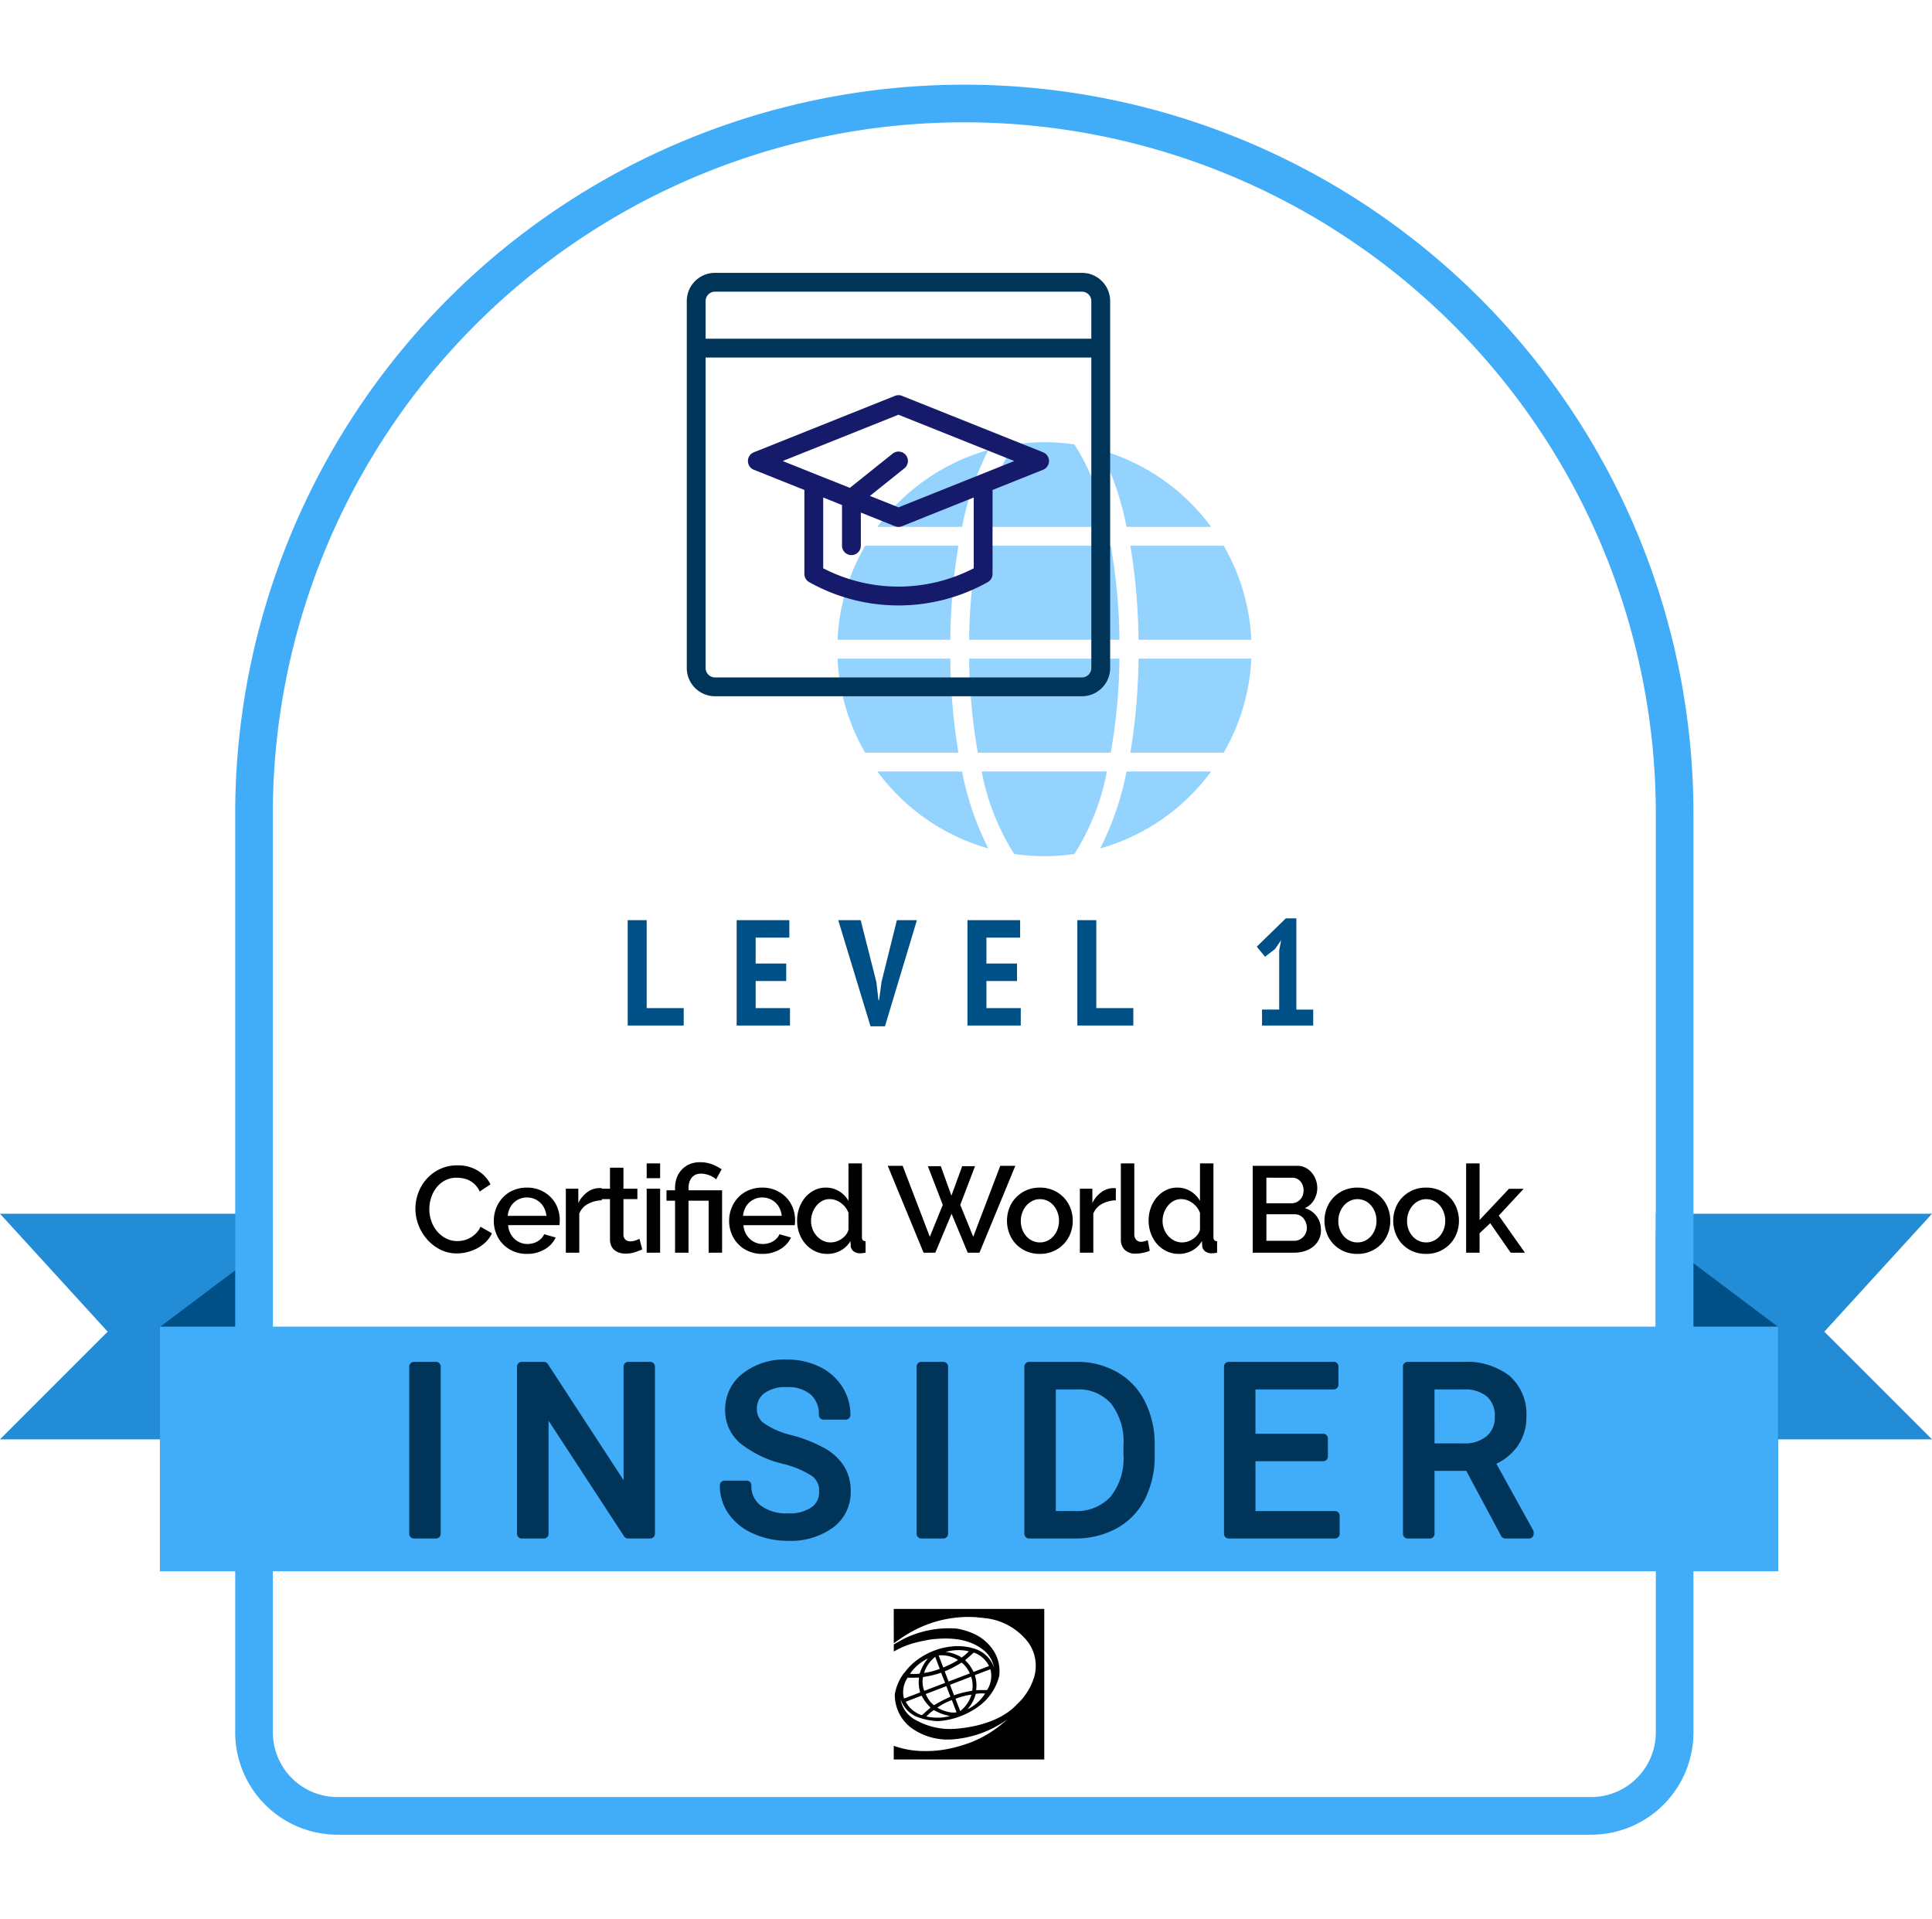
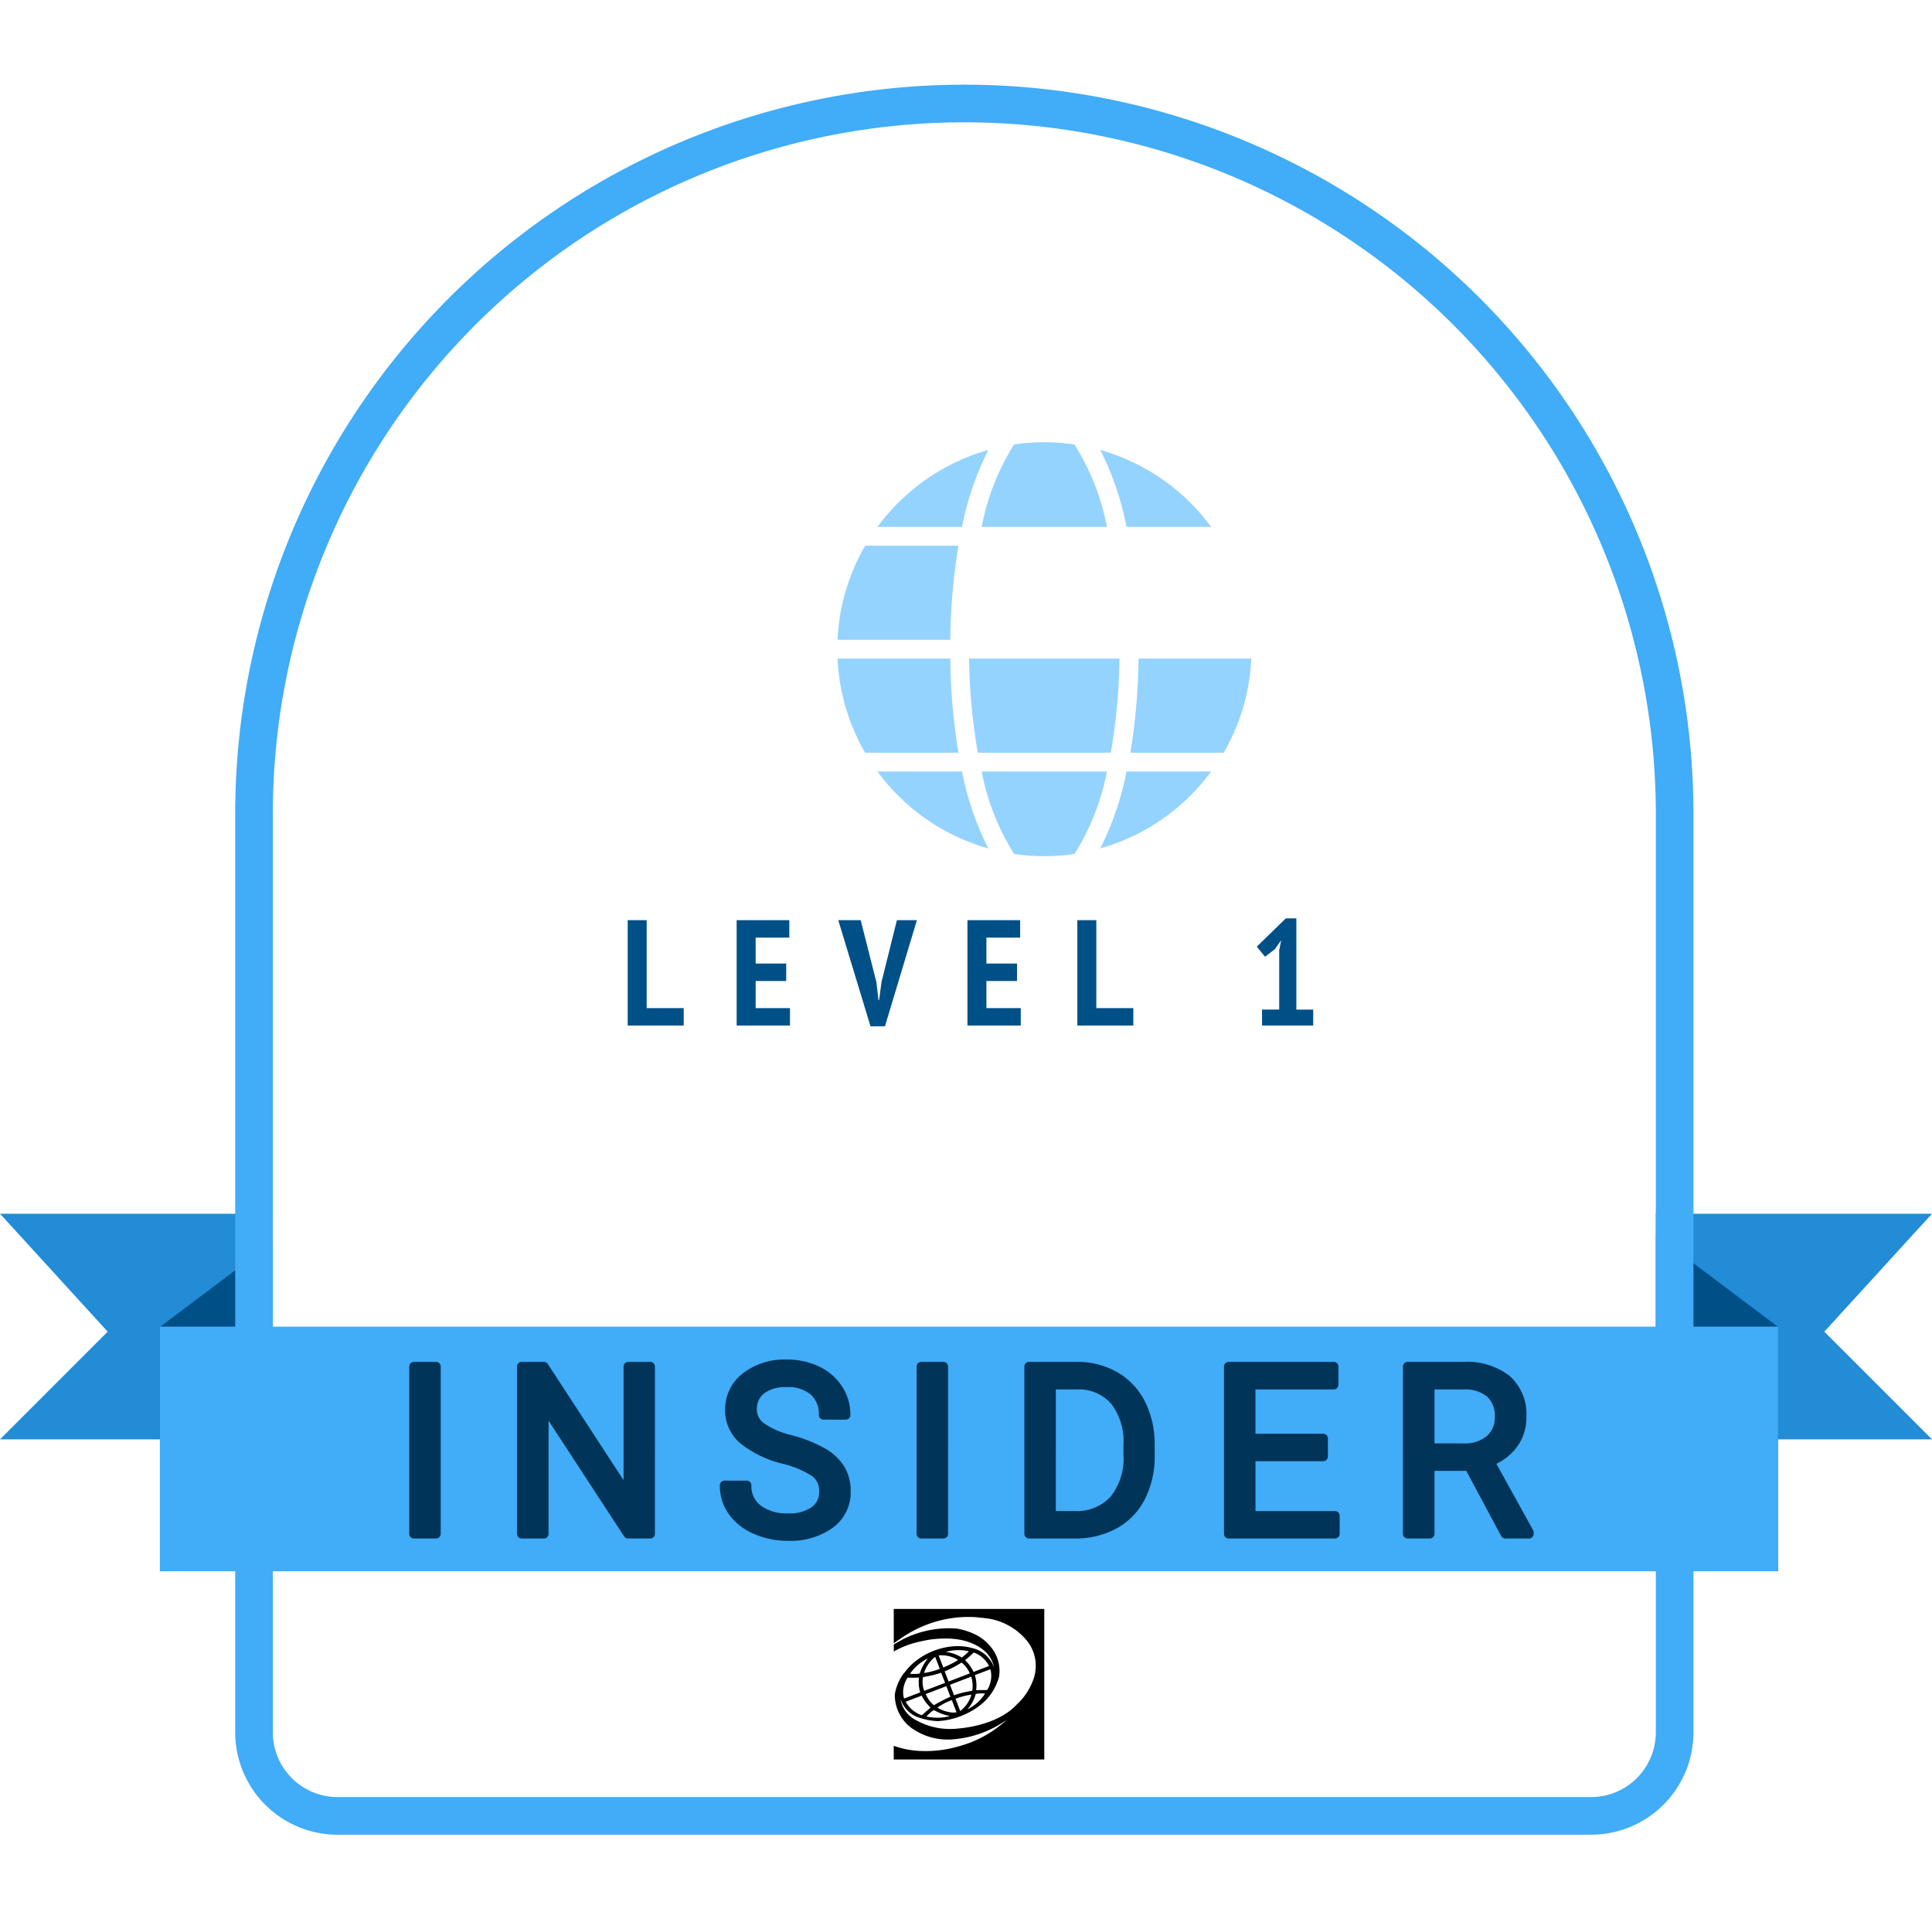
<svg xmlns="http://www.w3.org/2000/svg" width="205.356" height="204" viewBox="0 0 205.356 204">
  <defs>
    <filter id="Rectangle_331" x="16" y="0" width="173" height="204" filterUnits="userSpaceOnUse">
      <feOffset input="SourceAlpha" />
      <feGaussianBlur stdDeviation="3" result="blur" />
      <feFlood flood-opacity="0.161" />
      <feComposite operator="in" in2="blur" />
      <feComposite in="SourceGraphic" />
    </filter>
  </defs>
  <g id="Group_32" data-name="Group 32" transform="translate(1530 -2605)">
    <path id="Path_221" data-name="Path 221" d="M1142.605,735.058h-33.357v23.981h33.357l-11.446-11.445Z" transform="translate(-2467.249 1998.942)" fill="#228cd6" />
    <path id="Path_222" data-name="Path 222" d="M1145.871,735.058l16,12.031v25.985l-16-14.034Z" transform="translate(-2502.871 1998.942)" fill="#005088" />
    <path id="Path_225" data-name="Path 225" d="M1109.249,735.058h33.357v23.981h-33.357l11.446-11.445Z" transform="translate(-2639.249 1998.942)" fill="#228cd6" />
    <path id="Path_226" data-name="Path 226" d="M1161.871,735.058l-16,12.031V773.1l16-14.064Z" transform="translate(-2658.871 1998.942)" fill="#005088" />
    <g transform="matrix(1, 0, 0, 1, -1530, 2605)" filter="url(#Rectangle_331)">
      <g id="Rectangle_331-2" data-name="Rectangle 331" transform="translate(29 13)" fill="#fff" stroke="#41acf7" stroke-width="4">
        <path d="M73.5,0h0A73.5,73.5,0,0,1,147,73.5v97.15a7.35,7.35,0,0,1-7.35,7.35H7.35A7.35,7.35,0,0,1,0,170.65V73.5A73.5,73.5,0,0,1,73.5,0Z" stroke="none" />
        <path d="M73.5-2h0A75.5,75.5,0,0,1,149,73.5v97.618A8.882,8.882,0,0,1,140.118,180H6.882A8.882,8.882,0,0,1-2,171.118V73.5A75.5,75.5,0,0,1,73.5-2Z" fill="none" />
      </g>
    </g>
-     <path id="Path_232" data-name="Path 232" d="M.455-4.68a4.837,4.837,0,0,1,.3-1.657,4.582,4.582,0,0,1,.877-1.482,4.427,4.427,0,0,1,1.411-1.06,4.27,4.27,0,0,1,1.885-.4,4,4,0,0,1,2.158.559A3.632,3.632,0,0,1,8.437-7.267L7.293-6.5a2.611,2.611,0,0,0-.468-.7,2.281,2.281,0,0,0-.6-.455,2.572,2.572,0,0,0-.676-.24,3.386,3.386,0,0,0-.676-.072A2.658,2.658,0,0,0,3.6-7.677a2.828,2.828,0,0,0-.917.773,3.454,3.454,0,0,0-.559,1.079,3.959,3.959,0,0,0-.189,1.2,3.754,3.754,0,0,0,.221,1.287,3.487,3.487,0,0,0,.617,1.079,3.037,3.037,0,0,0,.943.747,2.586,2.586,0,0,0,1.2.28,3.019,3.019,0,0,0,.7-.085A2.6,2.6,0,0,0,6.3-1.593a2.761,2.761,0,0,0,.611-.474,2.37,2.37,0,0,0,.462-.689l1.209.689a2.822,2.822,0,0,1-.624.916,3.981,3.981,0,0,1-.91.669,4.666,4.666,0,0,1-1.072.416A4.523,4.523,0,0,1,4.862.078,3.825,3.825,0,0,1,3.081-.338,4.677,4.677,0,0,1,1.69-1.424,5,5,0,0,1,.78-2.945,4.83,4.83,0,0,1,.455-4.68ZM12.311.13a3.616,3.616,0,0,1-1.443-.28A3.358,3.358,0,0,1,9.757-.91a3.428,3.428,0,0,1-.715-1.118A3.623,3.623,0,0,1,8.788-3.38a3.673,3.673,0,0,1,.253-1.358A3.486,3.486,0,0,1,9.757-5.87a3.311,3.311,0,0,1,1.111-.767,3.65,3.65,0,0,1,1.456-.279,3.5,3.5,0,0,1,1.437.286,3.435,3.435,0,0,1,1.1.76,3.254,3.254,0,0,1,.7,1.105,3.671,3.671,0,0,1,.24,1.319q0,.156-.013.292t-.026.228H10.309a2.328,2.328,0,0,0,.214.819,2.155,2.155,0,0,0,.455.631,1.981,1.981,0,0,0,.637.41,1.994,1.994,0,0,0,.748.143,2.273,2.273,0,0,0,.565-.071,1.994,1.994,0,0,0,.514-.208,1.82,1.82,0,0,0,.416-.332,1.547,1.547,0,0,0,.286-.429l1.222.351A2.833,2.833,0,0,1,14.2-.358,3.605,3.605,0,0,1,12.311.13Zm2.067-4.043a2.287,2.287,0,0,0-.215-.793,2.042,2.042,0,0,0-.448-.618,2,2,0,0,0-.637-.4,2.079,2.079,0,0,0-.767-.143,2.028,2.028,0,0,0-.76.143,2.02,2.02,0,0,0-.63.4,1.955,1.955,0,0,0-.442.618,2.38,2.38,0,0,0-.208.793Zm5.889-1.651a3.2,3.2,0,0,0-1.476.384,2.021,2.021,0,0,0-.917,1.021V0h-1.43V-6.8h1.326v1.521A3.11,3.11,0,0,1,18.688-6.4,2.223,2.223,0,0,1,19.9-6.864h.215a.768.768,0,0,1,.149.013Zm4.3,5.213a7.167,7.167,0,0,1-.754.293A3.188,3.188,0,0,1,22.789.1a2.177,2.177,0,0,1-.637-.091,1.56,1.56,0,0,1-.526-.273,1.24,1.24,0,0,1-.358-.474,1.739,1.739,0,0,1-.13-.709V-5.694h-.9V-6.8h.9V-9.035h1.43V-6.8H24.05v1.105H22.568v3.8a.706.706,0,0,0,.228.527.772.772,0,0,0,.5.163,1.593,1.593,0,0,0,.572-.1q.273-.1.4-.169ZM25.038,0V-6.8h1.43V0Zm0-7.917V-9.49h1.43v1.573Zm3.016,2.392h-.91V-6.63h.91V-6.9a3.093,3.093,0,0,1,.169-1.02,2.515,2.515,0,0,1,.507-.865,2.531,2.531,0,0,1,.826-.6,2.665,2.665,0,0,1,1.137-.227,3.533,3.533,0,0,1,1.313.227,4.934,4.934,0,0,1,1,.526L32.422-7.8a2.468,2.468,0,0,0-.734-.429,2.476,2.476,0,0,0-.9-.169,1.294,1.294,0,0,0-.585.124,1.121,1.121,0,0,0-.4.331,1.483,1.483,0,0,0-.234.468,1.845,1.845,0,0,0-.078.533v.312h3.562V0h-1.43V-5.525H29.484V0h-1.43ZM37.323.13A3.616,3.616,0,0,1,35.88-.15,3.358,3.358,0,0,1,34.768-.91a3.429,3.429,0,0,1-.715-1.118A3.623,3.623,0,0,1,33.8-3.38a3.673,3.673,0,0,1,.253-1.358,3.486,3.486,0,0,1,.715-1.131,3.311,3.311,0,0,1,1.111-.767,3.65,3.65,0,0,1,1.456-.279,3.5,3.5,0,0,1,1.437.286,3.435,3.435,0,0,1,1.1.76,3.254,3.254,0,0,1,.7,1.105,3.671,3.671,0,0,1,.241,1.319q0,.156-.013.292t-.026.228H35.321a2.328,2.328,0,0,0,.215.819,2.155,2.155,0,0,0,.455.631,1.981,1.981,0,0,0,.637.41,1.994,1.994,0,0,0,.748.143,2.273,2.273,0,0,0,.565-.071,1.994,1.994,0,0,0,.514-.208,1.82,1.82,0,0,0,.416-.332,1.547,1.547,0,0,0,.286-.429l1.222.351A2.833,2.833,0,0,1,39.215-.358,3.605,3.605,0,0,1,37.323.13ZM39.39-3.913a2.287,2.287,0,0,0-.215-.793,2.042,2.042,0,0,0-.449-.618,2,2,0,0,0-.637-.4,2.079,2.079,0,0,0-.767-.143,2.028,2.028,0,0,0-.76.143,2.019,2.019,0,0,0-.631.4,1.955,1.955,0,0,0-.442.618,2.38,2.38,0,0,0-.208.793ZM44.226.13a2.917,2.917,0,0,1-1.274-.28A3.184,3.184,0,0,1,41.938-.91a3.524,3.524,0,0,1-.67-1.124,3.923,3.923,0,0,1-.24-1.385,3.934,3.934,0,0,1,.228-1.345,3.562,3.562,0,0,1,.637-1.112,3.078,3.078,0,0,1,.962-.761,2.654,2.654,0,0,1,1.215-.279,2.632,2.632,0,0,1,1.443.4,2.889,2.889,0,0,1,.975,1.008V-9.49h1.43v7.8A.564.564,0,0,0,48-1.339a.409.409,0,0,0,.305.117V0q-.221.039-.357.052t-.227.013a1.08,1.08,0,0,1-.7-.221.781.781,0,0,1-.3-.572L46.7-1.235a2.712,2.712,0,0,1-1.027,1A2.9,2.9,0,0,1,44.226.13Zm.351-1.222a1.963,1.963,0,0,0,.624-.1,2.21,2.21,0,0,0,.572-.286,2.01,2.01,0,0,0,.449-.429,1.541,1.541,0,0,0,.267-.533V-4.225a2.129,2.129,0,0,0-.332-.6,2.371,2.371,0,0,0-.488-.468,2.226,2.226,0,0,0-.578-.3,1.9,1.9,0,0,0-.618-.1,1.616,1.616,0,0,0-.786.195,2.029,2.029,0,0,0-.618.52,2.564,2.564,0,0,0-.41.741,2.518,2.518,0,0,0-.15.858,2.408,2.408,0,0,0,.163.884,2.309,2.309,0,0,0,.448.728,2.2,2.2,0,0,0,.657.494A1.789,1.789,0,0,0,44.577-1.092Zm10.348-8.1H56.3l1.131,3.133,1.144-3.133h1.365L58.37-5.083,59.748-1.69l2.873-7.54h1.6L60.411,0H59.163L57.447-4.134,55.718,0H54.47L50.661-9.23h1.586l2.886,7.54,1.378-3.393ZM66.833.13a3.532,3.532,0,0,1-1.45-.286,3.384,3.384,0,0,1-1.1-.767,3.38,3.38,0,0,1-.7-1.124,3.723,3.723,0,0,1-.247-1.346,3.723,3.723,0,0,1,.247-1.345,3.328,3.328,0,0,1,.709-1.125,3.459,3.459,0,0,1,1.1-.767,3.5,3.5,0,0,1,1.437-.286,3.5,3.5,0,0,1,1.437.286,3.459,3.459,0,0,1,1.105.767,3.328,3.328,0,0,1,.708,1.125,3.723,3.723,0,0,1,.247,1.345,3.723,3.723,0,0,1-.247,1.346,3.328,3.328,0,0,1-.708,1.124,3.459,3.459,0,0,1-1.105.767A3.5,3.5,0,0,1,66.833.13ZM64.805-3.38a2.572,2.572,0,0,0,.156.91,2.262,2.262,0,0,0,.429.722,2.006,2.006,0,0,0,.644.481,1.844,1.844,0,0,0,.8.176,1.844,1.844,0,0,0,.8-.176,1.964,1.964,0,0,0,.644-.488,2.343,2.343,0,0,0,.429-.728,2.572,2.572,0,0,0,.156-.91,2.588,2.588,0,0,0-.156-.9,2.326,2.326,0,0,0-.429-.734,1.964,1.964,0,0,0-.644-.487,1.844,1.844,0,0,0-.8-.175,1.761,1.761,0,0,0-.786.182,2.045,2.045,0,0,0-.644.494,2.426,2.426,0,0,0-.436.735A2.5,2.5,0,0,0,64.805-3.38Zm10.1-2.184a3.2,3.2,0,0,0-1.476.384,2.021,2.021,0,0,0-.916,1.021V0h-1.43V-6.8H72.41v1.521A3.11,3.11,0,0,1,73.326-6.4a2.223,2.223,0,0,1,1.216-.462h.215a.768.768,0,0,1,.149.013Zm.533-3.926h1.43v7.527a.847.847,0,0,0,.2.591.7.7,0,0,0,.546.215,1.268,1.268,0,0,0,.331-.052q.188-.052.358-.117l.208,1.118a3.327,3.327,0,0,1-.741.227A4.014,4.014,0,0,1,77,.1a1.57,1.57,0,0,1-1.15-.4,1.533,1.533,0,0,1-.41-1.144ZM81.588.13a2.917,2.917,0,0,1-1.274-.28A3.185,3.185,0,0,1,79.3-.91a3.524,3.524,0,0,1-.669-1.124,3.923,3.923,0,0,1-.241-1.385,3.934,3.934,0,0,1,.228-1.345,3.561,3.561,0,0,1,.637-1.112,3.078,3.078,0,0,1,.962-.761,2.654,2.654,0,0,1,1.215-.279,2.632,2.632,0,0,1,1.443.4,2.889,2.889,0,0,1,.975,1.008V-9.49h1.43v7.8a.564.564,0,0,0,.085.351.409.409,0,0,0,.305.117V0q-.221.039-.357.052t-.228.013a1.08,1.08,0,0,1-.7-.221.781.781,0,0,1-.3-.572l-.026-.507a2.712,2.712,0,0,1-1.027,1A2.9,2.9,0,0,1,81.588.13Zm.351-1.222a1.963,1.963,0,0,0,.624-.1,2.21,2.21,0,0,0,.572-.286,2.01,2.01,0,0,0,.449-.429,1.541,1.541,0,0,0,.267-.533V-4.225a2.129,2.129,0,0,0-.331-.6,2.371,2.371,0,0,0-.488-.468,2.226,2.226,0,0,0-.578-.3,1.9,1.9,0,0,0-.618-.1,1.616,1.616,0,0,0-.786.195,2.029,2.029,0,0,0-.618.52,2.564,2.564,0,0,0-.41.741,2.518,2.518,0,0,0-.149.858,2.408,2.408,0,0,0,.162.884,2.309,2.309,0,0,0,.449.728,2.2,2.2,0,0,0,.656.494A1.789,1.789,0,0,0,81.939-1.092ZM96.707-2.379a2.155,2.155,0,0,1-.228,1,2.275,2.275,0,0,1-.611.748,2.75,2.75,0,0,1-.9.468A3.684,3.684,0,0,1,93.86,0H89.453V-9.23h4.758a1.821,1.821,0,0,1,.871.208,2.175,2.175,0,0,1,.663.54,2.473,2.473,0,0,1,.423.754,2.537,2.537,0,0,1,.149.852,2.477,2.477,0,0,1-.344,1.267,2.1,2.1,0,0,1-.981.878,2.345,2.345,0,0,1,1.255.852A2.437,2.437,0,0,1,96.707-2.379Zm-1.5-.273a1.542,1.542,0,0,0-.1-.546,1.559,1.559,0,0,0-.26-.455,1.219,1.219,0,0,0-.4-.312,1.118,1.118,0,0,0-.507-.117H90.909v2.821H93.86a1.29,1.29,0,0,0,.533-.11,1.364,1.364,0,0,0,.429-.3,1.387,1.387,0,0,0,.286-.442A1.407,1.407,0,0,0,95.212-2.652Zm-4.3-5.317v2.717h2.678a1.189,1.189,0,0,0,.5-.1,1.372,1.372,0,0,0,.4-.28,1.226,1.226,0,0,0,.273-.423,1.475,1.475,0,0,0,.1-.546,1.43,1.43,0,0,0-.338-.982,1.094,1.094,0,0,0-.858-.384Zm9.672,8.1a3.532,3.532,0,0,1-1.449-.286,3.384,3.384,0,0,1-1.1-.767,3.38,3.38,0,0,1-.7-1.124,3.723,3.723,0,0,1-.247-1.346,3.723,3.723,0,0,1,.247-1.345,3.328,3.328,0,0,1,.708-1.125,3.46,3.46,0,0,1,1.105-.767,3.5,3.5,0,0,1,1.437-.286,3.5,3.5,0,0,1,1.437.286,3.46,3.46,0,0,1,1.105.767,3.328,3.328,0,0,1,.708,1.125,3.723,3.723,0,0,1,.247,1.345,3.723,3.723,0,0,1-.247,1.346,3.328,3.328,0,0,1-.708,1.124,3.46,3.46,0,0,1-1.105.767A3.5,3.5,0,0,1,100.581.13ZM98.553-3.38a2.572,2.572,0,0,0,.156.91,2.262,2.262,0,0,0,.429.722,2.006,2.006,0,0,0,.644.481,1.844,1.844,0,0,0,.8.176,1.844,1.844,0,0,0,.8-.176,1.964,1.964,0,0,0,.644-.488,2.343,2.343,0,0,0,.429-.728,2.572,2.572,0,0,0,.156-.91,2.588,2.588,0,0,0-.156-.9,2.327,2.327,0,0,0-.429-.734,1.964,1.964,0,0,0-.644-.487,1.844,1.844,0,0,0-.8-.175,1.761,1.761,0,0,0-.786.182,2.046,2.046,0,0,0-.644.494,2.426,2.426,0,0,0-.435.735A2.5,2.5,0,0,0,98.553-3.38ZM107.887.13a3.532,3.532,0,0,1-1.45-.286,3.384,3.384,0,0,1-1.1-.767,3.38,3.38,0,0,1-.7-1.124,3.723,3.723,0,0,1-.247-1.346,3.723,3.723,0,0,1,.247-1.345,3.328,3.328,0,0,1,.709-1.125,3.459,3.459,0,0,1,1.1-.767,3.5,3.5,0,0,1,1.437-.286,3.5,3.5,0,0,1,1.437.286,3.46,3.46,0,0,1,1.1.767,3.327,3.327,0,0,1,.709,1.125,3.723,3.723,0,0,1,.247,1.345,3.723,3.723,0,0,1-.247,1.346,3.327,3.327,0,0,1-.709,1.124,3.46,3.46,0,0,1-1.1.767A3.5,3.5,0,0,1,107.887.13Zm-2.028-3.51a2.572,2.572,0,0,0,.156.91,2.262,2.262,0,0,0,.429.722,2.006,2.006,0,0,0,.644.481,1.844,1.844,0,0,0,.8.176,1.844,1.844,0,0,0,.8-.176,1.964,1.964,0,0,0,.644-.488,2.343,2.343,0,0,0,.429-.728,2.572,2.572,0,0,0,.156-.91,2.588,2.588,0,0,0-.156-.9,2.326,2.326,0,0,0-.429-.734,1.964,1.964,0,0,0-.644-.487,1.844,1.844,0,0,0-.8-.175,1.761,1.761,0,0,0-.786.182,2.046,2.046,0,0,0-.644.494,2.426,2.426,0,0,0-.436.735A2.5,2.5,0,0,0,105.859-3.38ZM116.87,0,114.7-3.133l-1.131,1.066V0h-1.43V-9.49h1.43v6.019l3.12-3.315h1.56l-2.639,2.847L118.391,0Z" transform="translate(-1486.301 2738.14)" />
    <path id="Path_231" data-name="Path 231" d="M6.672,0H.72V-11.2H2.736v9.344H6.672ZM12.3-11.2h5.6v1.856H14.32v2.752h3.248v1.856H14.32v2.88h3.648V0H12.3ZM27.152-4.624l.224,1.92h.064L27.7-4.64l1.632-6.56h2.128L28.064.08H26.528L23.1-11.2h2.384Zm9.68-6.576h5.6v1.856H38.848v2.752H42.1v1.856H38.848v2.88H42.5V0H36.832ZM54.464,0H48.512V-11.2h2.016v9.344h3.936Zm13.68-1.7h1.824V-7.984l.208-1.088-.656.944-1.056.816-.88-1.072,3.088-3.008h1.12v9.7h1.792V0h-5.44Z" transform="translate(-1464 2714)" fill="#005088" />
    <g id="_006-online-course" data-name="006-online-course" transform="translate(-1457 2634)">
      <g id="Group_20" data-name="Group 20" transform="translate(16.025 18)">
-         <path id="Path_89" data-name="Path 89" d="M47.064,30H32.936a61.175,61.175,0,0,0-.927,10H47.991a61.175,61.175,0,0,0-.927-10Z" transform="translate(-18.025 -19)" fill="#95d3ff" />
        <path id="Path_90" data-name="Path 90" d="M18.025,40H30.009a65.112,65.112,0,0,1,.867-10H20.96a21.849,21.849,0,0,0-2.935,10Z" transform="translate(-18.025 -19)" fill="#95d3ff" />
        <path id="Path_91" data-name="Path 91" d="M32.936,52H47.064a61.176,61.176,0,0,0,.927-10H32.009a61.176,61.176,0,0,0,.927,10Z" transform="translate(-18.025 -19)" fill="#95d3ff" />
        <path id="Path_92" data-name="Path 92" d="M40,19a22.156,22.156,0,0,0-3.206.236A25.244,25.244,0,0,0,33.343,28H46.657a25.244,25.244,0,0,0-3.451-8.764A22.156,22.156,0,0,0,40,19Z" transform="translate(-18.025 -19)" fill="#95d3ff" />
        <path id="Path_93" data-name="Path 93" d="M40,63a22.156,22.156,0,0,0,3.206-.236A25.244,25.244,0,0,0,46.657,54H33.343a25.244,25.244,0,0,0,3.451,8.764A22.156,22.156,0,0,0,40,63Z" transform="translate(-18.025 -19)" fill="#95d3ff" />
-         <path id="Path_94" data-name="Path 94" d="M59.066,30H49.149a64.987,64.987,0,0,1,.867,10H62A21.836,21.836,0,0,0,59.066,30Z" transform="translate(-18.025 -19)" fill="#95d3ff" />
        <path id="Path_95" data-name="Path 95" d="M22.266,54a22.071,22.071,0,0,0,11.787,8.177A31.347,31.347,0,0,1,31.258,54Z" transform="translate(-18.025 -19)" fill="#95d3ff" />
        <path id="Path_96" data-name="Path 96" d="M22.266,28h8.992a31.347,31.347,0,0,1,2.8-8.177A22.071,22.071,0,0,0,22.266,28Z" transform="translate(-18.025 -19)" fill="#95d3ff" />
        <path id="Path_97" data-name="Path 97" d="M57.734,54H48.742a31.347,31.347,0,0,1-2.8,8.177A22.071,22.071,0,0,0,57.734,54Z" transform="translate(-18.025 -19)" fill="#95d3ff" />
        <path id="Path_98" data-name="Path 98" d="M62,42H50.016a64.987,64.987,0,0,1-.867,10h9.917A21.836,21.836,0,0,0,62,42Z" transform="translate(-18.025 -19)" fill="#95d3ff" />
        <path id="Path_99" data-name="Path 99" d="M20.96,52h9.916a65.112,65.112,0,0,1-.867-10H18.025A21.849,21.849,0,0,0,20.96,52Z" transform="translate(-18.025 -19)" fill="#95d3ff" />
        <path id="Path_100" data-name="Path 100" d="M45.947,19.823A31.347,31.347,0,0,1,48.742,28h8.992a22.071,22.071,0,0,0-11.787-8.177Z" transform="translate(-18.025 -19)" fill="#95d3ff" />
      </g>
-       <path id="Path_101" data-name="Path 101" d="M44,1H5A3,3,0,0,0,2,4V43a3,3,0,0,0,3,3H44a3,3,0,0,0,3-3V4A3,3,0,0,0,44,1ZM5,3H44a1,1,0,0,1,1,1V8H4V4A1,1,0,0,1,5,3ZM44,44H5a1,1,0,0,1-1-1V10H45V43A1,1,0,0,1,44,44Z" transform="translate(-2 -1)" fill="#003458" />
-       <path id="Path_102" data-name="Path 102" d="M39.871,20.071l-15-6a1.017,1.017,0,0,0-.744,0l-15,6a1,1,0,0,0,0,1.858L14.5,24.077V33a1,1,0,0,0,.514.874,19.417,19.417,0,0,0,18.971,0A1,1,0,0,0,34.5,33V24.077l5.371-2.148a1,1,0,0,0,0-1.858ZM32.5,32.4a17.415,17.415,0,0,1-16,0V24.877l2,.8V30a1,1,0,0,0,2,0V26.477l3.628,1.452a1.007,1.007,0,0,0,.744,0L32.5,24.877Zm-8-6.478-3.035-1.214,3.659-2.928a1,1,0,1,0-1.249-1.562l-4.544,3.636L12.192,21,24.5,16.077,36.808,21Z" transform="translate(-2 -1)" fill="#151a6a" />
    </g>
    <rect id="Rectangle_330" data-name="Rectangle 330" width="172" height="26" transform="translate(-1513 2746)" fill="#41acf7" />
    <path id="Path_223" data-name="Path 223" d="M4.578,0H2.234V-17.773H4.578ZM27.347,0H24.991L16.043-13.7V0H13.687V-17.773h2.356L25.015-4.016V-17.773h2.332ZM41.571-7.922a11.021,11.021,0,0,1-4.388-2.13,4.07,4.07,0,0,1-1.373-3.119,4.3,4.3,0,0,1,1.678-3.473,6.671,6.671,0,0,1,4.364-1.373,7.281,7.281,0,0,1,3.265.708,5.369,5.369,0,0,1,2.222,1.953,4.994,4.994,0,0,1,.787,2.722H45.771a3.233,3.233,0,0,0-1.025-2.533,4.179,4.179,0,0,0-2.893-.922,4.275,4.275,0,0,0-2.7.763,2.543,2.543,0,0,0-.97,2.118,2.288,2.288,0,0,0,.922,1.837A9.047,9.047,0,0,0,42.237-10,14.528,14.528,0,0,1,45.7-8.624a5.261,5.261,0,0,1,1.855,1.752,4.471,4.471,0,0,1,.6,2.356,4.153,4.153,0,0,1-1.685,3.461,7.183,7.183,0,0,1-4.5,1.3,8.354,8.354,0,0,1-3.418-.7A5.752,5.752,0,0,1,36.109-2.38a4.692,4.692,0,0,1-.861-2.771H37.6a3.061,3.061,0,0,0,1.19,2.545,5.011,5.011,0,0,0,3.18.934,4.607,4.607,0,0,0,2.844-.757,2.458,2.458,0,0,0,.989-2.063,2.413,2.413,0,0,0-.916-2.02A10.555,10.555,0,0,0,41.571-7.922ZM58.506,0H56.162V-17.773h2.344Zm9.11,0V-17.773h5.017a8.076,8.076,0,0,1,4.1,1.025,6.935,6.935,0,0,1,2.753,2.917,9.5,9.5,0,0,1,.983,4.346V-8.35a9.529,9.529,0,0,1-.97,4.407,6.826,6.826,0,0,1-2.771,2.905A8.591,8.591,0,0,1,72.535,0Zm2.344-15.845V-1.917h2.466A5.367,5.367,0,0,0,76.643-3.6,6.956,6.956,0,0,0,78.15-8.4V-9.436a7.066,7.066,0,0,0-1.422-4.706,5.063,5.063,0,0,0-4.034-1.7ZM98.881-8.215h-7.7v6.3h8.948V0H88.834V-17.773H100v1.929H91.178v5.713h7.7ZM114.387-7.19h-4.175V0h-2.356V-17.773h5.884a6.964,6.964,0,0,1,4.62,1.367,4.919,4.919,0,0,1,1.617,3.979,4.785,4.785,0,0,1-.9,2.893,5.356,5.356,0,0,1-2.5,1.843l4.175,7.544V0h-2.515Zm-4.175-1.917h3.6a4.066,4.066,0,0,0,2.777-.9,3.052,3.052,0,0,0,1.031-2.417,3.214,3.214,0,0,0-.983-2.527,4.166,4.166,0,0,0-2.838-.891h-3.589Z" transform="translate(-1488.234 2768.018)" fill="#003458" stroke="#003458" stroke-linecap="round" stroke-linejoin="round" stroke-width="1" />
    <path id="Path_224" data-name="Path 224" d="M178.725,270.944c.225-.173.459-.337.7-.489a11.564,11.564,0,0,1,1.482-.9,12.435,12.435,0,0,1,6.625-1.387c.291.052.592.05.887.1.022,0,.038.042.052,0a6.69,6.69,0,0,1,4.483,2.49,4.272,4.272,0,0,1,.674,3.827,6.589,6.589,0,0,1-1.823,2.85c-1.509,1.654-4.161,2.394-6.344,2.573a7.416,7.416,0,0,1-4.374-.9,3.039,3.039,0,0,1-1.637-2.208l0-.012a3.107,3.107,0,0,0,1.623,1.822,6.994,6.994,0,0,0,2.313.5,7.692,7.692,0,0,0,.948-.107,8.276,8.276,0,0,0,3.691-1.675,5.714,5.714,0,0,0,1.9-2.982,4.02,4.02,0,0,0-.884-3.119,4.912,4.912,0,0,0-1.709-1.353,7.328,7.328,0,0,0-1.921-.6,10.817,10.817,0,0,0-5.73,1.146c-.315.186-.645.355-.955.544v.751a9.121,9.121,0,0,1,2.332-.952c.484-.128.968-.218,1.452-.311,1.983-.263,4.241-.2,5.893,1.227a3.175,3.175,0,0,1,.978,1.717,3.218,3.218,0,0,0-2.2-2.018,5.987,5.987,0,0,0-1.774-.239,7.449,7.449,0,0,0-4.178,1.453,6.148,6.148,0,0,0-1.366,1.367l-.064.056a5.118,5.118,0,0,0-.965,2.259A4.373,4.373,0,0,0,181,280.2a6.608,6.608,0,0,0,4.109.938,11.4,11.4,0,0,0,5.581-2.04,1.425,1.425,0,0,1-.284.261,12.172,12.172,0,0,1-3.557,2.134,16.371,16.371,0,0,1-1.645.512,12.318,12.318,0,0,1-3.344.386,9.635,9.635,0,0,1-3.139-.556v1.452h16v-16h-16Zm2.972,7.636a2.528,2.528,0,0,1-.6-.28,2.9,2.9,0,0,1-1.1-1.152l1.69-.647a4.41,4.41,0,0,0,.945,1.263,5.385,5.385,0,0,1-.5.44,4.39,4.39,0,0,1-.428.376Zm3.005-3.232.084-.032,2.164-.832.013.038a3.191,3.191,0,0,1,.106,1.431c-.058.061-.161.054-.245.076a9.126,9.126,0,0,0-1.693.437c-.143-.361-.289-.756-.43-1.119Zm.042,1.265a17.989,17.989,0,0,0-1.749.907,2.805,2.805,0,0,1-.867-1.187l.036-.017c.757-.288,1.46-.559,2.136-.817l.014,0ZM184.552,275l-.017-.043-.4-1.04.061-.022a10.52,10.52,0,0,0,1.724-.908l.117.083a3.11,3.11,0,0,1,.758,1.036l.012.032Zm-.369.146-.008,0-.276.106-1.935.739a2.591,2.591,0,0,1-.128-1.467,10.771,10.771,0,0,0,1.926-.458c.127.346.279.718.42,1.076Zm-.5,3.692a5.811,5.811,0,0,1-1.466-.112l-.018-.016a4.076,4.076,0,0,1,.755-.654l.079,0a4.942,4.942,0,0,0,1.661.608A4.844,4.844,0,0,1,183.682,278.84Zm.848-.6a3.717,3.717,0,0,1-1.171-.463,6.314,6.314,0,0,1,1.469-.775c.064-.028.073-.021.074-.01l.493,1.286a2.383,2.383,0,0,1-.866-.036Zm1.255-.1-.5-1.3.011-.007a7.527,7.527,0,0,1,1.652-.43l.014.037a3.356,3.356,0,0,1-1.174,1.7Zm.8-.2-.006-.016a3.9,3.9,0,0,0,.852-1.584l.022-.026a3.876,3.876,0,0,1,.955-.032l.008.021a4.588,4.588,0,0,1-1.832,1.637Zm2.414-4.224a2.8,2.8,0,0,1-.348,2.183c-.385.037-.766-.012-1.148.032l-.02-.052a3.581,3.581,0,0,0-.137-1.53l.034-.041,1.587-.6Zm-1.808-1.769.083-.007a2.933,2.933,0,0,1,1.576,1.414l-1.643.629a6.23,6.23,0,0,0-.433-.728,6.569,6.569,0,0,0-.469-.526,11.73,11.73,0,0,0,.886-.782Zm-.535-.171c.032,0,.015.03.018.046a5.793,5.793,0,0,1-.649.578c-.137.134-.222-.089-.346-.1a3.986,3.986,0,0,0-1.425-.44,4.849,4.849,0,0,1,2.4-.079Zm-1.141.915c.042.073-.067.064-.086.108a10.426,10.426,0,0,1-1.443.715l-.491-1.277,0-.007a3.327,3.327,0,0,1,2.023.461Zm-2.39-.309.026.072.455,1.18.008.022a7.767,7.767,0,0,1-1.649.436l-.012-.032a3.506,3.506,0,0,1,1.172-1.679Zm-2.6,1.689a4.824,4.824,0,0,1,1.71-1.462.335.335,0,0,1,.1-.032,4.487,4.487,0,0,0-.84,1.541c-.032.062-.114.054-.17.064a4.918,4.918,0,0,1-.871,0c-.005-.05.055-.068.074-.111Zm-.312.52c.4.019.788.007,1.184-.01.018.149-.035.315-.022.477a3.656,3.656,0,0,0,.16,1.1l-1.7.649a1.036,1.036,0,0,1-.1-.379,2.7,2.7,0,0,1,.469-1.839Z" transform="translate(-1613.723 2508.718)" />
  </g>
</svg>